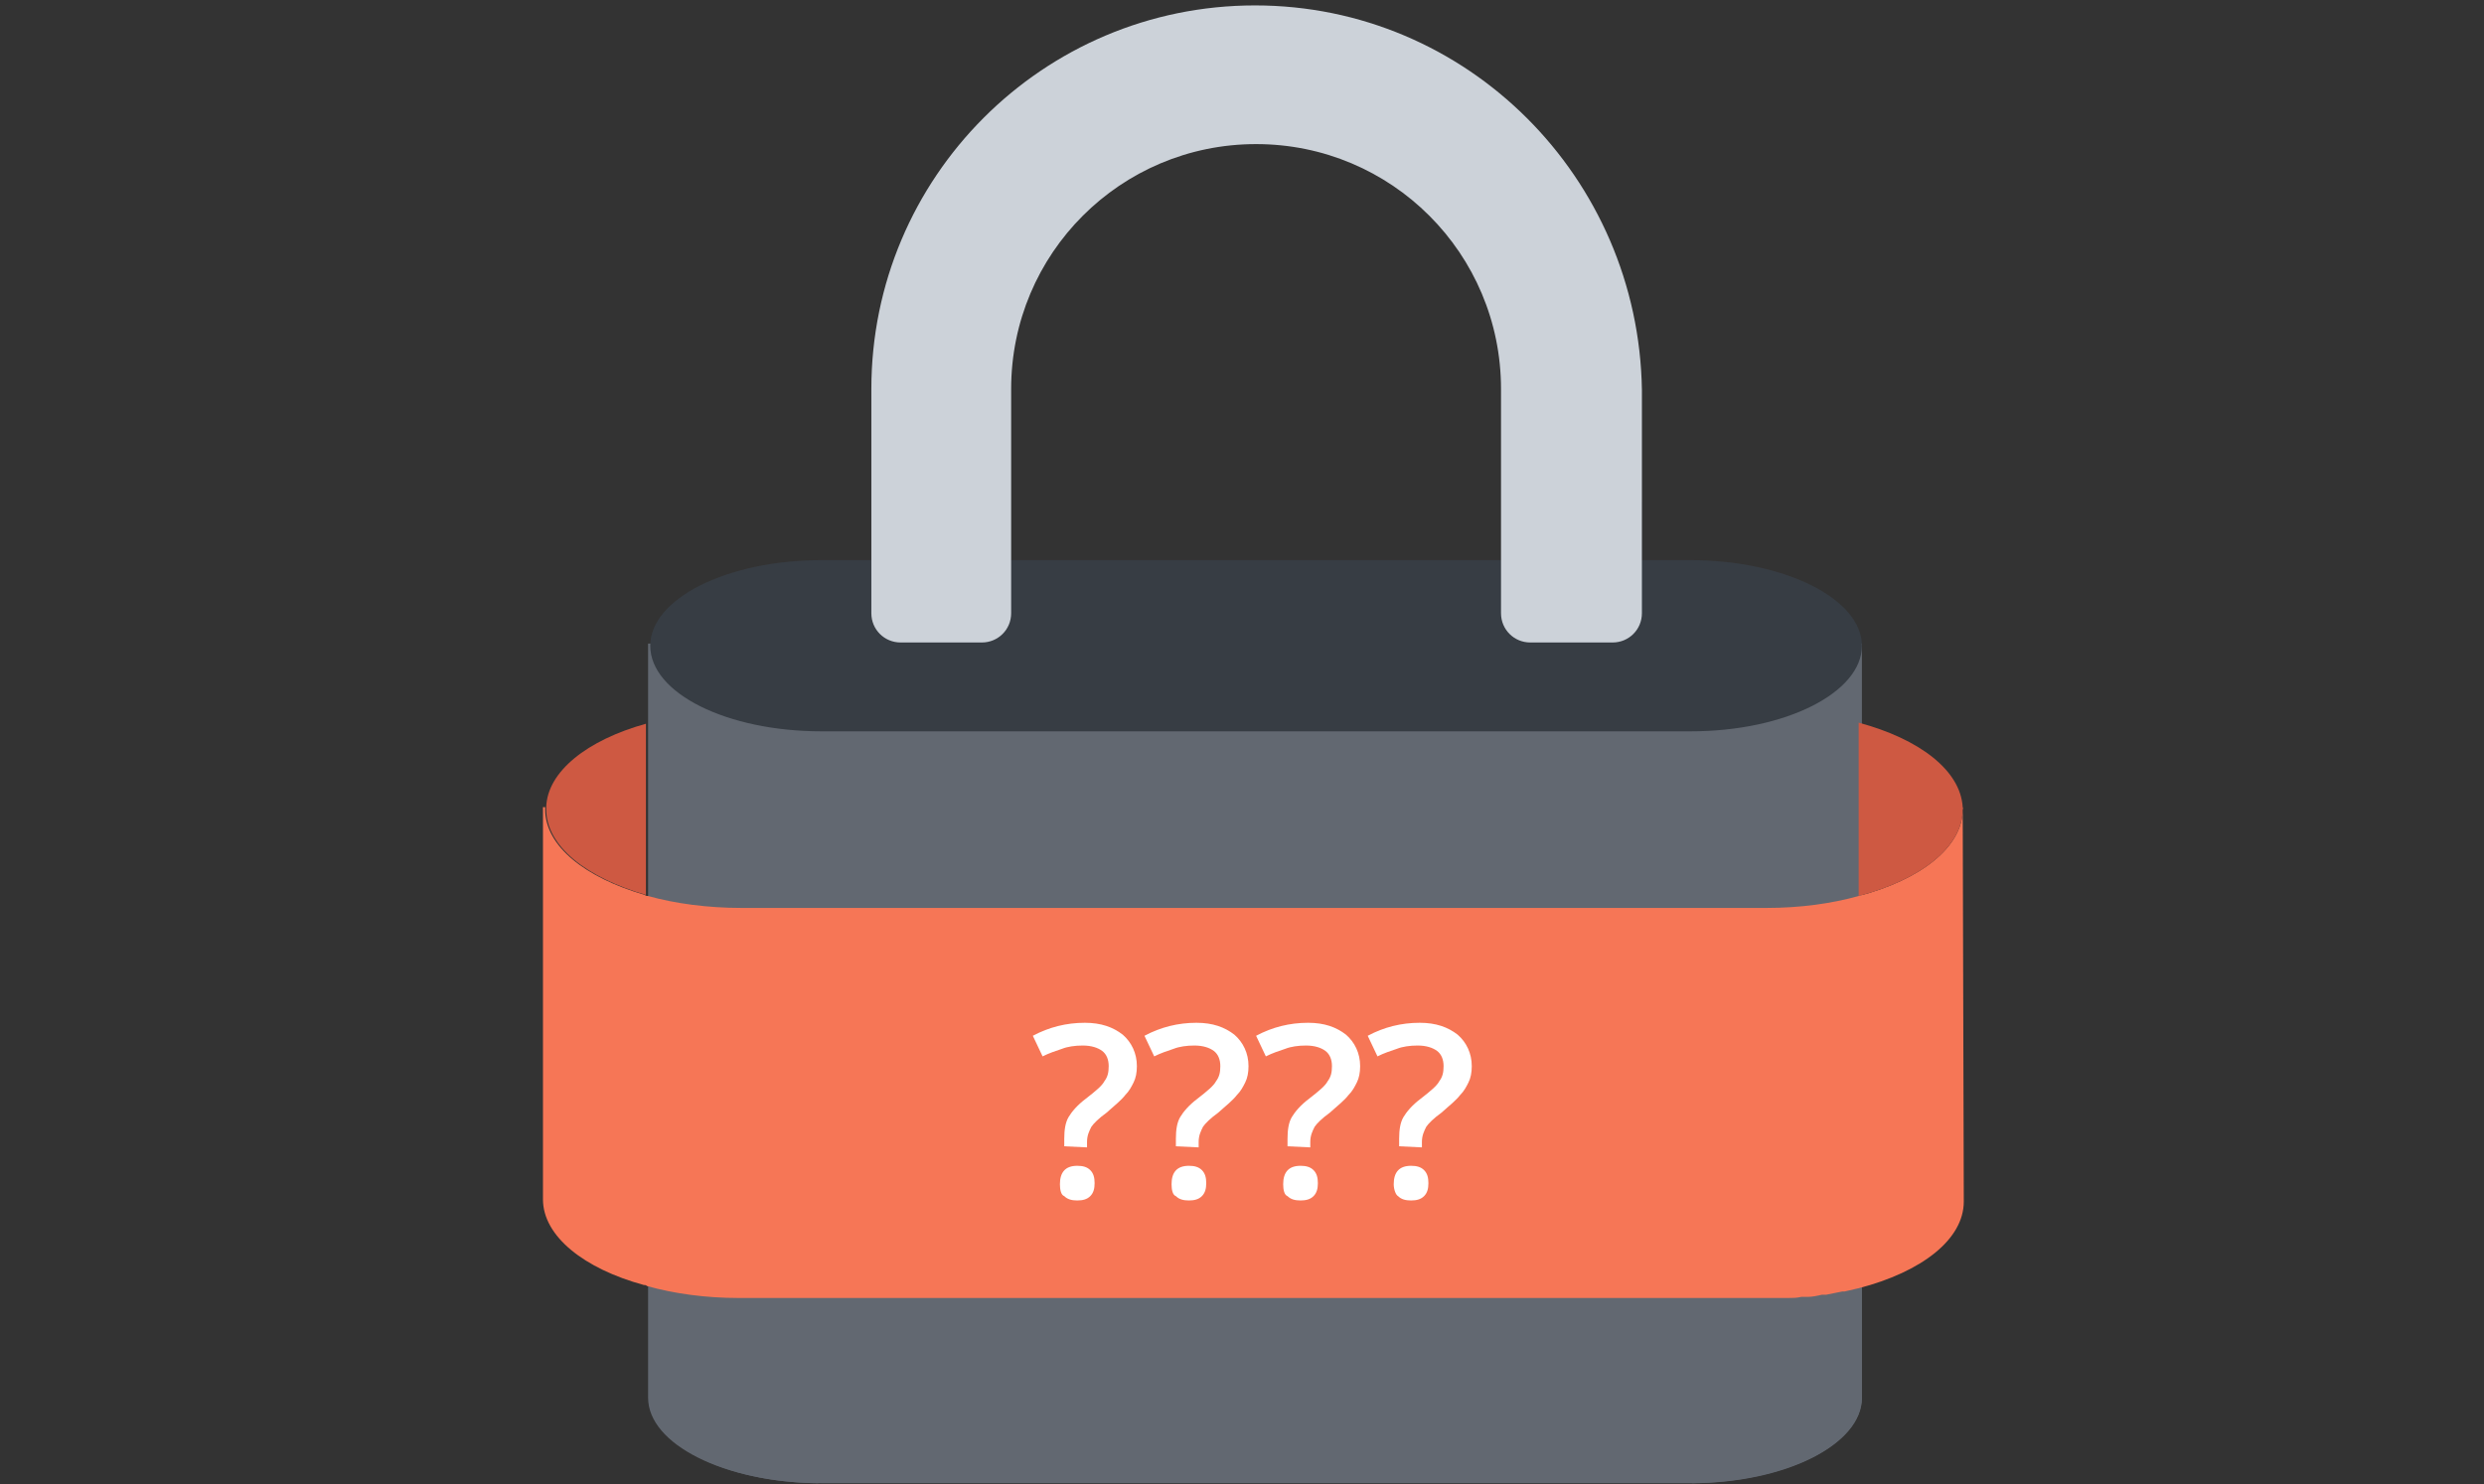
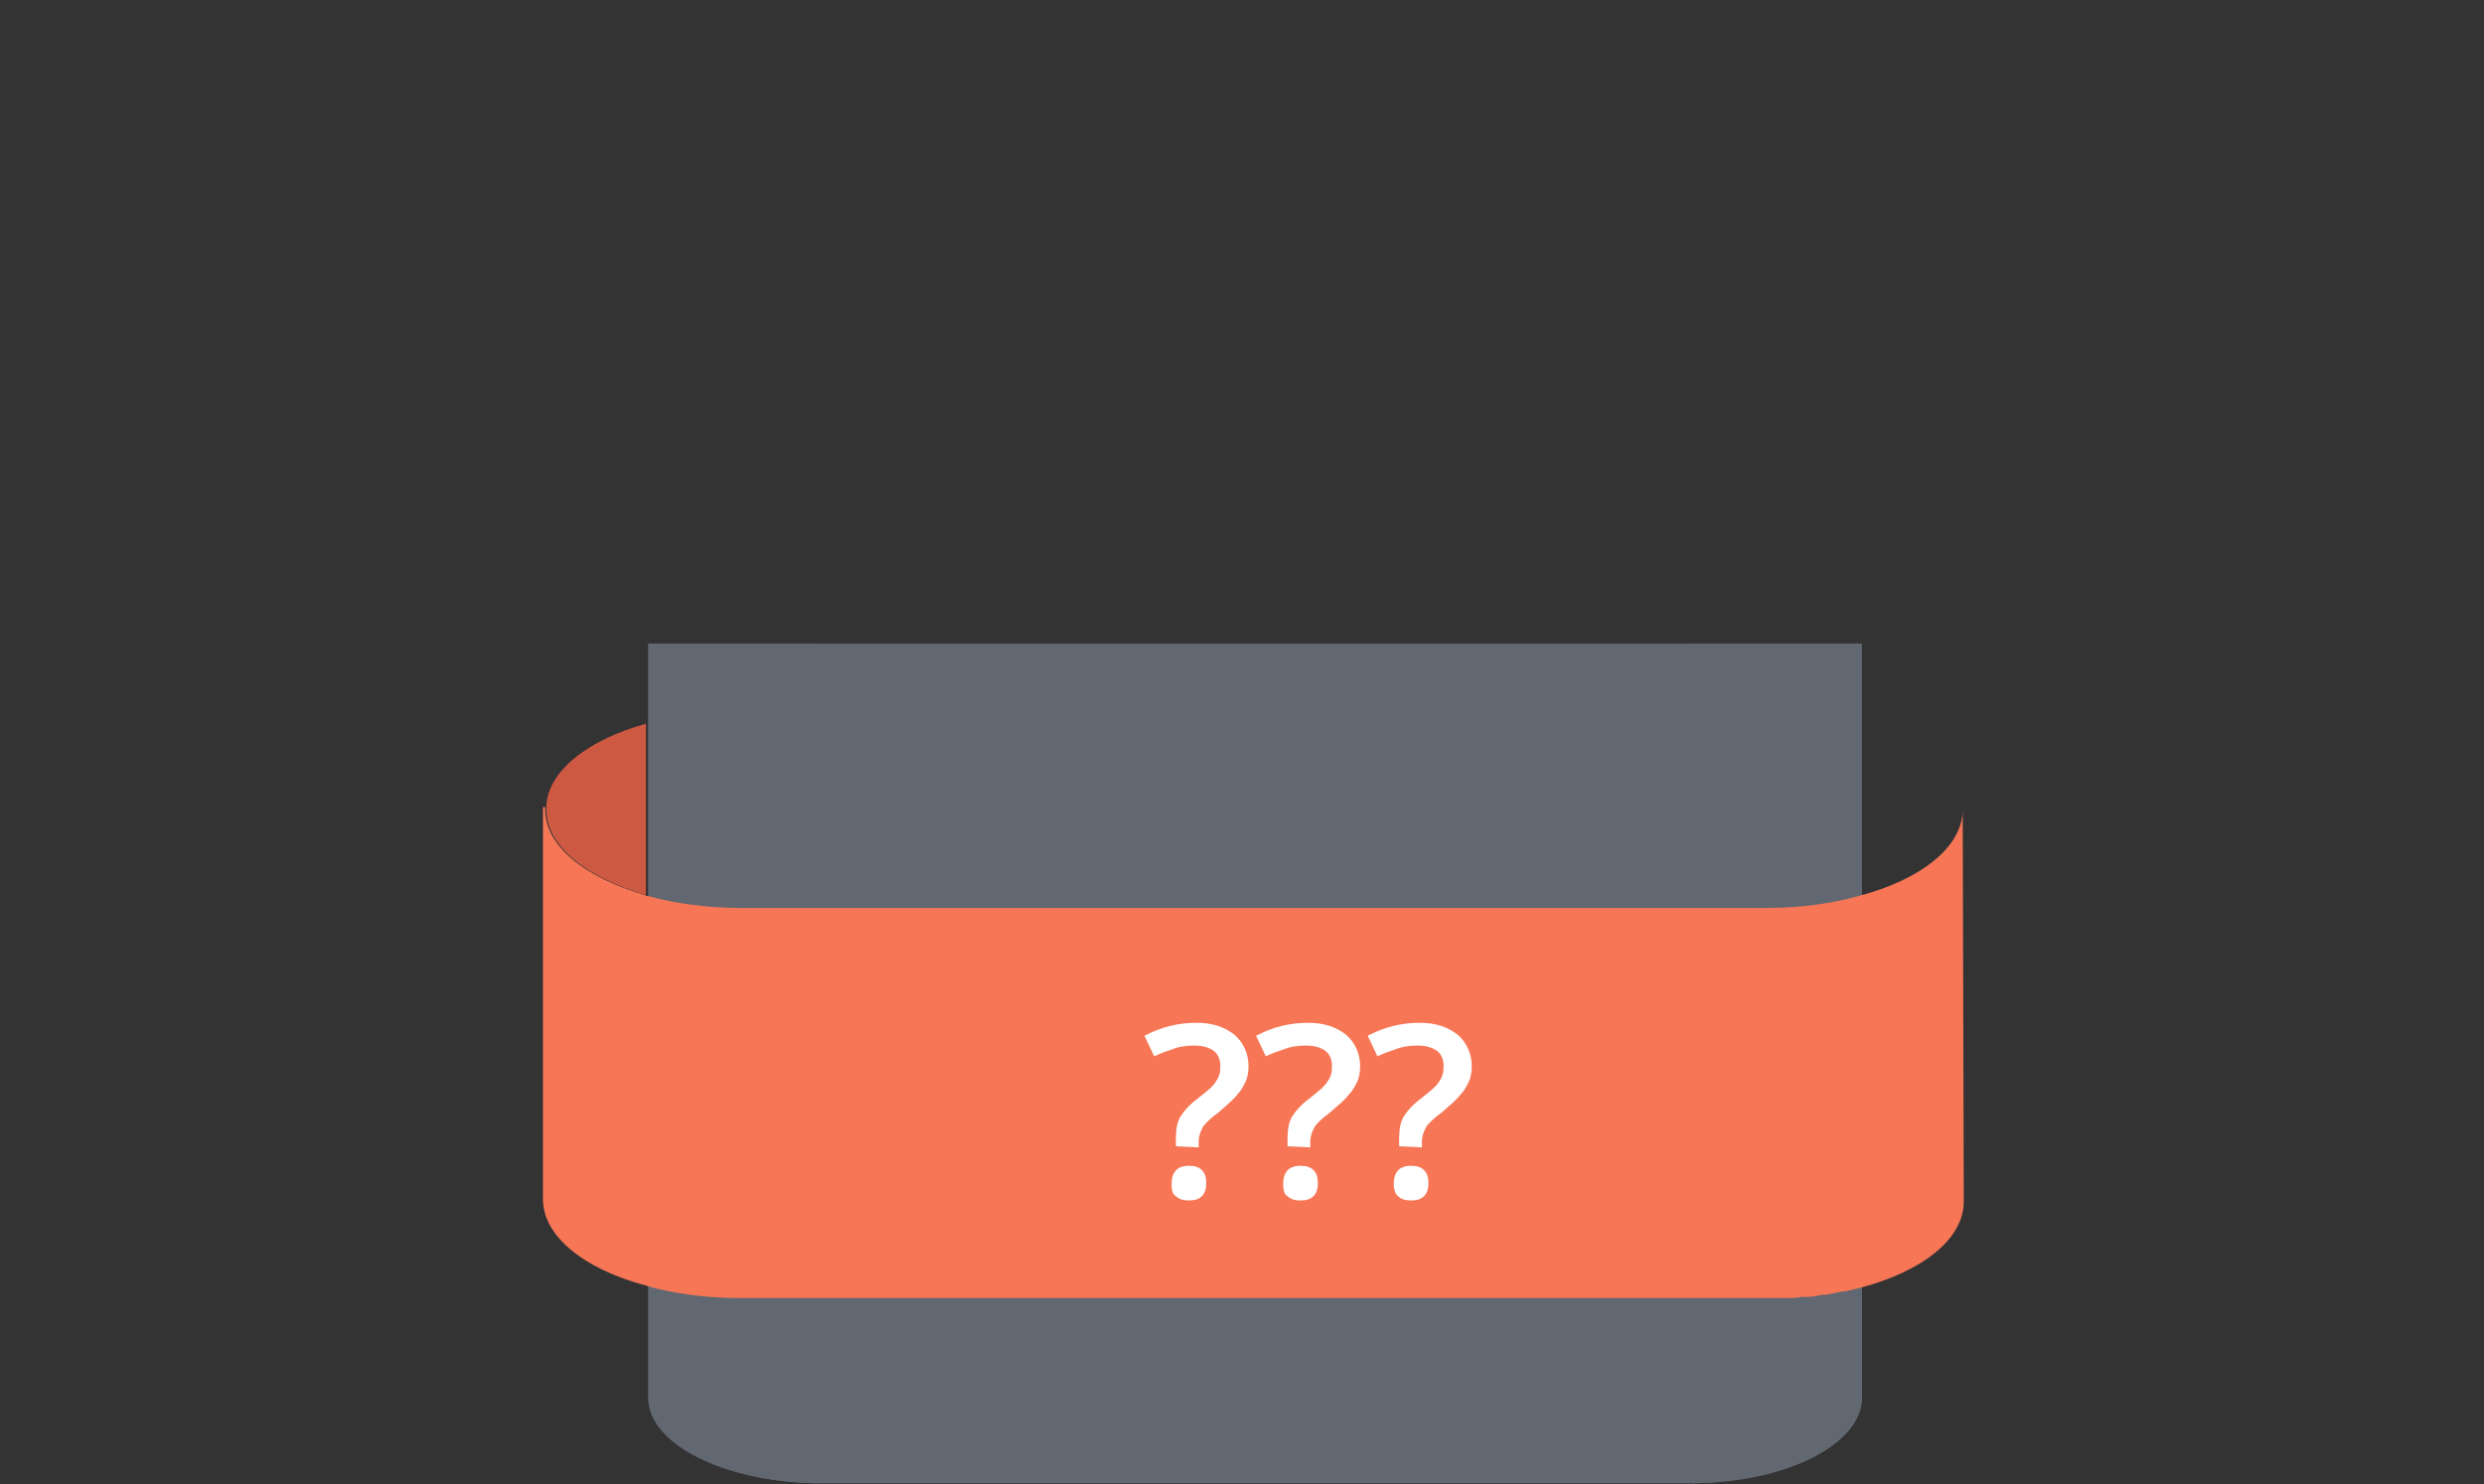
<svg xmlns="http://www.w3.org/2000/svg" version="1.1" id="Layer_1" x="0px" y="0px" viewBox="0 0 229.2 137" style="enable-background:new 0 0 229.2 137;" xml:space="preserve">
  <rect x="0" y="0" width="229.2" height="137" fill="#333333" stroke="none" />
  <style type="text/css">
	.st0{fill:#626871;}
	.st1{fill:#373D44;}
	.st2{fill:#CCD2D9;}
	.st3{fill:#F67656;}
	.st4{fill:#CE5942;}
	.st5{fill:#FFFFFF;}
</style>
  <g>
    <g>
      <g>
        <g>
          <path class="st0" d="M171.8,129c0,4.3-7,7.9-15.8,7.9H75.8c-8.7,0-15.8-3.5-15.8-7.9V59.4h111.7L171.8,129L171.8,129z" />
          <path class="st0" d="M75.4,59.4H59.8V129c0,4.3,7,7.8,15.7,7.9L75.4,59.4L75.4,59.4z" />
          <path class="st0" d="M156.1,59.4h15.7V129c0,4.3-7,7.8-15.7,7.9V59.4z" />
-           <path class="st1" d="M171.8,59.6c0,4.3-7,7.9-15.8,7.9H75.8C67.1,67.5,60,64,60,59.6l0,0c0-4.3,7-7.9,15.8-7.9H156      C164.7,51.7,171.8,55.3,171.8,59.6L171.8,59.6z" />
        </g>
-         <path class="st2" d="M115.8,0.5c-19.6,0-35.4,15.9-35.4,35.4v5.7l0,0v15c0,1.5,1.2,2.7,2.7,2.7h7.5c1.5,0,2.7-1.2,2.7-2.7v-2.7     l0,0v-18c0-12.5,10.1-22.6,22.6-22.6s22.6,10.1,22.6,22.6v18l0,0v2.7c0,1.5,1.2,2.7,2.7,2.7h7.6c1.5,0,2.7-1.2,2.7-2.7V36     C151.2,16.4,135.4,0.5,115.8,0.5z" />
      </g>
      <g>
        <path class="st3" d="M181.1,74.5c0,0.1,0,0.1,0,0.2c0,3.5-3.9,6.5-9.6,8c-2.5,0.7-5.4,1.1-8.5,1.1h-7.2H75.2h-6.8     c-3.1,0-6.1-0.4-8.6-1.1c-0.1,0-0.2,0-0.3-0.1c-5.5-1.6-9.2-4.5-9.2-7.9c0-0.1,0-0.1,0-0.2h-0.2v36.2c0,3.4,3.8,6.4,9.3,7.9     c0.1,0,0.2,0,0.3,0.1c2.5,0.7,5.4,1.1,8.4,1.1l0,0c0.1,0,0.3,0,0.4,0h6.6h80.7h7.3h0.1l0,0c0.4,0,0.7,0,1,0s0.5,0,0.8,0     c0.4,0,0.8,0,1.2-0.1c0.2,0,0.4,0,0.6,0c0.4,0,0.9-0.1,1.3-0.2c0.1,0,0.3,0,0.4,0c0.5-0.1,1-0.2,1.5-0.3c0,0,0.1,0,0.2,0     c0.4-0.1,0.9-0.2,1.3-0.3c5.8-1.5,9.7-4.5,9.7-8l0,0L181.1,74.5L181.1,74.5L181.1,74.5L181.1,74.5z" />
        <path class="st4" d="M50.4,74.5c0,0.1,0,0.1,0,0.2c0,3.4,3.7,6.3,9.2,7.9v-8.1v-7.7C54.2,68.3,50.5,71.2,50.4,74.5z" />
-         <path class="st4" d="M181.1,74.5c-0.2-3.4-4-6.3-9.6-7.8v7.8v8.2c5.7-1.5,9.6-4.5,9.6-8C181.2,74.6,181.1,74.6,181.1,74.5z" />
      </g>
      <g>
-         <path class="st5" d="M98.2,105.8v-0.7c0-0.8,0.1-1.5,0.4-2s0.8-1.1,1.6-1.7c0.9-0.7,1.5-1.2,1.7-1.6c0.3-0.4,0.4-0.8,0.4-1.4     s-0.2-1.1-0.6-1.4s-1-0.5-1.8-0.5c-0.7,0-1.4,0.1-1.9,0.3c-0.6,0.2-1.2,0.4-1.8,0.7l-0.9-1.9c1.5-0.8,3.1-1.2,4.8-1.2     c1.5,0,2.6,0.4,3.5,1.1c0.8,0.7,1.3,1.7,1.3,2.9c0,0.6-0.1,1.1-0.3,1.5c-0.2,0.4-0.4,0.8-0.8,1.2c-0.3,0.4-0.9,0.9-1.7,1.6     c-0.7,0.5-1.2,1-1.4,1.3c-0.2,0.4-0.4,0.8-0.4,1.4v0.5L98.2,105.8L98.2,105.8z M97.8,109.3c0-1.1,0.5-1.7,1.6-1.7     c0.5,0,0.9,0.1,1.2,0.4c0.3,0.3,0.4,0.7,0.4,1.2s-0.1,0.9-0.4,1.2c-0.3,0.3-0.7,0.4-1.2,0.4s-0.9-0.1-1.2-0.4     C97.9,110.3,97.8,109.8,97.8,109.3z" />
        <path class="st5" d="M108.5,105.8v-0.7c0-0.8,0.1-1.5,0.4-2s0.8-1.1,1.6-1.7c0.9-0.7,1.5-1.2,1.7-1.6c0.3-0.4,0.4-0.8,0.4-1.4     s-0.2-1.1-0.6-1.4s-1-0.5-1.8-0.5c-0.7,0-1.4,0.1-1.9,0.3c-0.6,0.2-1.2,0.4-1.8,0.7l-0.9-1.9c1.5-0.8,3.1-1.2,4.8-1.2     c1.5,0,2.6,0.4,3.5,1.1c0.8,0.7,1.3,1.7,1.3,2.9c0,0.6-0.1,1.1-0.3,1.5c-0.2,0.4-0.4,0.8-0.8,1.2c-0.3,0.4-0.9,0.9-1.7,1.6     c-0.7,0.5-1.2,1-1.4,1.3c-0.2,0.4-0.4,0.8-0.4,1.4v0.5L108.5,105.8L108.5,105.8z M108.1,109.3c0-1.1,0.5-1.7,1.6-1.7     c0.5,0,0.9,0.1,1.2,0.4c0.3,0.3,0.4,0.7,0.4,1.2s-0.1,0.9-0.4,1.2c-0.3,0.3-0.7,0.4-1.2,0.4s-0.9-0.1-1.2-0.4     C108.2,110.3,108.1,109.8,108.1,109.3z" />
        <path class="st5" d="M118.8,105.8v-0.7c0-0.8,0.1-1.5,0.4-2s0.8-1.1,1.6-1.7c0.9-0.7,1.5-1.2,1.7-1.6c0.3-0.4,0.4-0.8,0.4-1.4     s-0.2-1.1-0.6-1.4s-1-0.5-1.8-0.5c-0.7,0-1.4,0.1-1.9,0.3c-0.6,0.2-1.2,0.4-1.8,0.7l-0.9-1.9c1.5-0.8,3.1-1.2,4.8-1.2     c1.5,0,2.6,0.4,3.5,1.1c0.8,0.7,1.3,1.7,1.3,2.9c0,0.6-0.1,1.1-0.3,1.5c-0.2,0.4-0.4,0.8-0.8,1.2c-0.3,0.4-0.9,0.9-1.7,1.6     c-0.7,0.5-1.2,1-1.4,1.3c-0.2,0.4-0.4,0.8-0.4,1.4v0.5L118.8,105.8L118.8,105.8z M118.4,109.3c0-1.1,0.5-1.7,1.6-1.7     c0.5,0,0.9,0.1,1.2,0.4c0.3,0.3,0.4,0.7,0.4,1.2s-0.1,0.9-0.4,1.2c-0.3,0.3-0.7,0.4-1.2,0.4s-0.9-0.1-1.2-0.4     C118.5,110.3,118.4,109.8,118.4,109.3z" />
        <path class="st5" d="M129.1,105.8v-0.7c0-0.8,0.1-1.5,0.4-2s0.8-1.1,1.6-1.7c0.9-0.7,1.5-1.2,1.7-1.6c0.3-0.4,0.4-0.8,0.4-1.4     s-0.2-1.1-0.6-1.4c-0.4-0.3-1-0.5-1.8-0.5c-0.7,0-1.4,0.1-1.9,0.3c-0.6,0.2-1.2,0.4-1.8,0.7l-0.9-1.9c1.5-0.8,3.1-1.2,4.8-1.2     c1.5,0,2.6,0.4,3.5,1.1c0.8,0.7,1.3,1.7,1.3,2.9c0,0.6-0.1,1.1-0.3,1.5c-0.2,0.4-0.4,0.8-0.8,1.2c-0.3,0.4-0.9,0.9-1.7,1.6     c-0.7,0.5-1.2,1-1.4,1.3c-0.2,0.4-0.4,0.8-0.4,1.4v0.5L129.1,105.8L129.1,105.8z M128.6,109.3c0-1.1,0.5-1.7,1.6-1.7     c0.5,0,0.9,0.1,1.2,0.4s0.4,0.7,0.4,1.2s-0.1,0.9-0.4,1.2c-0.3,0.3-0.7,0.4-1.2,0.4s-0.9-0.1-1.2-0.4     C128.8,110.3,128.6,109.8,128.6,109.3z" />
      </g>
    </g>
  </g>
</svg>